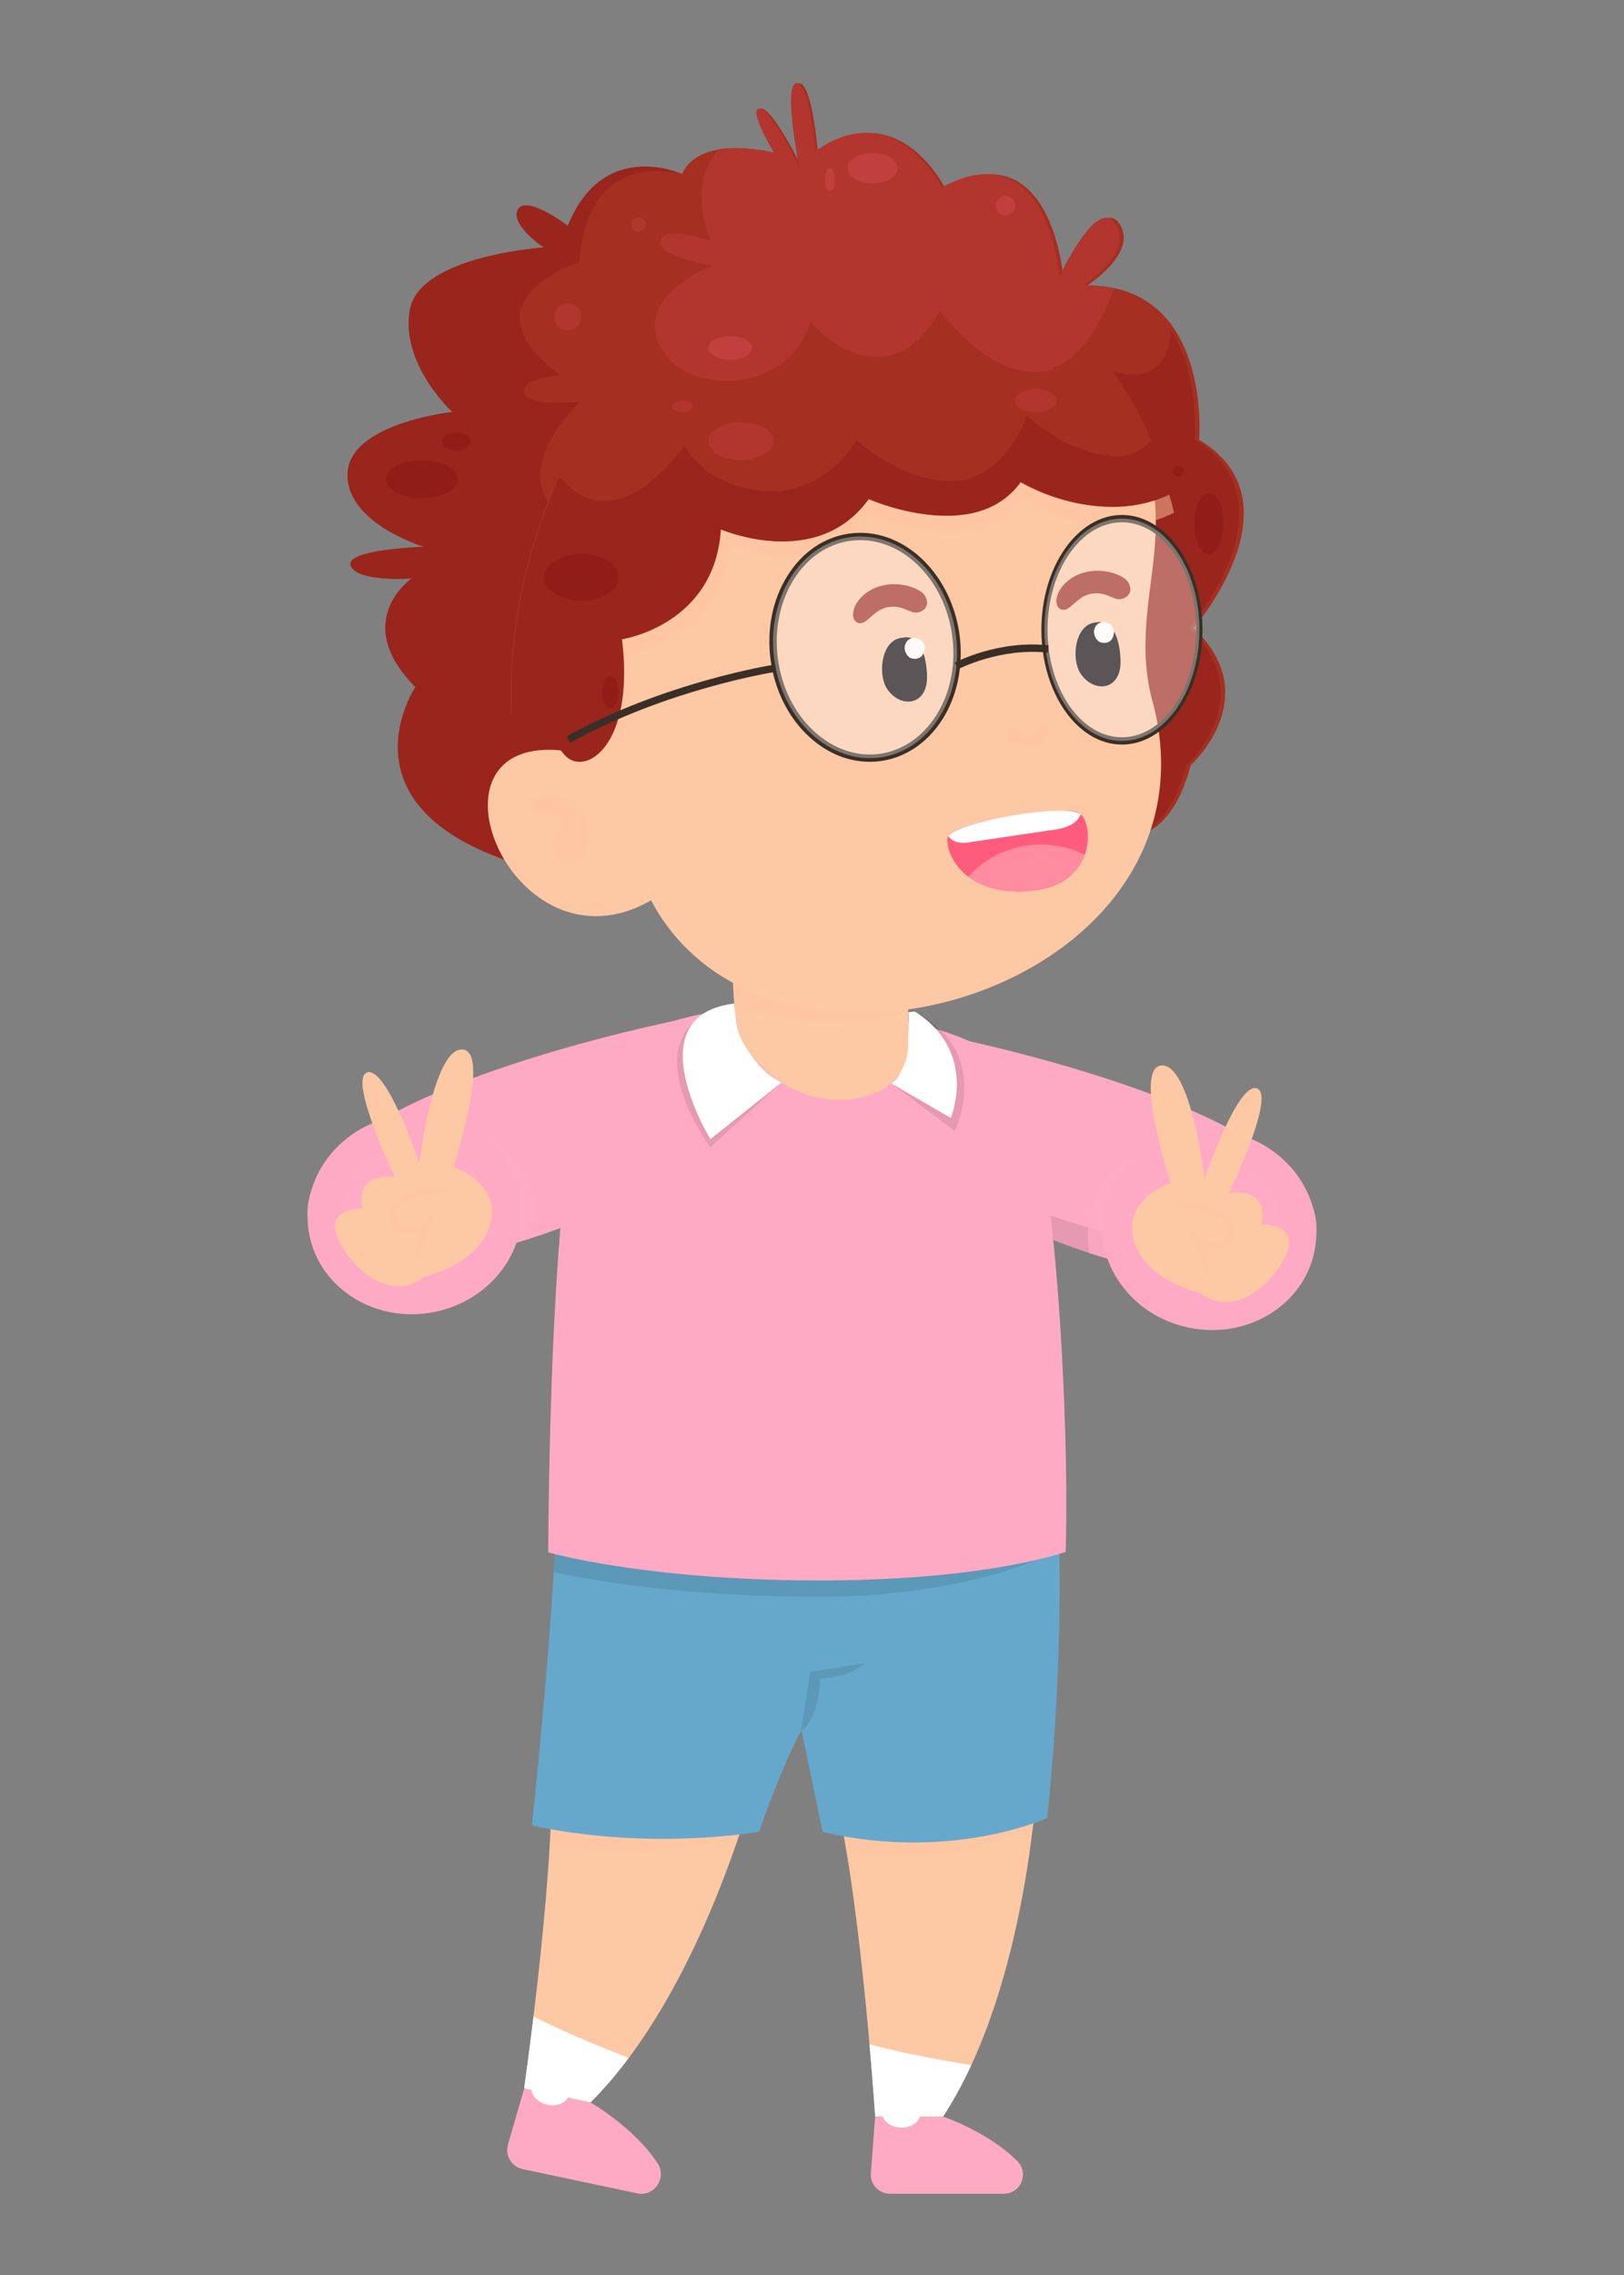
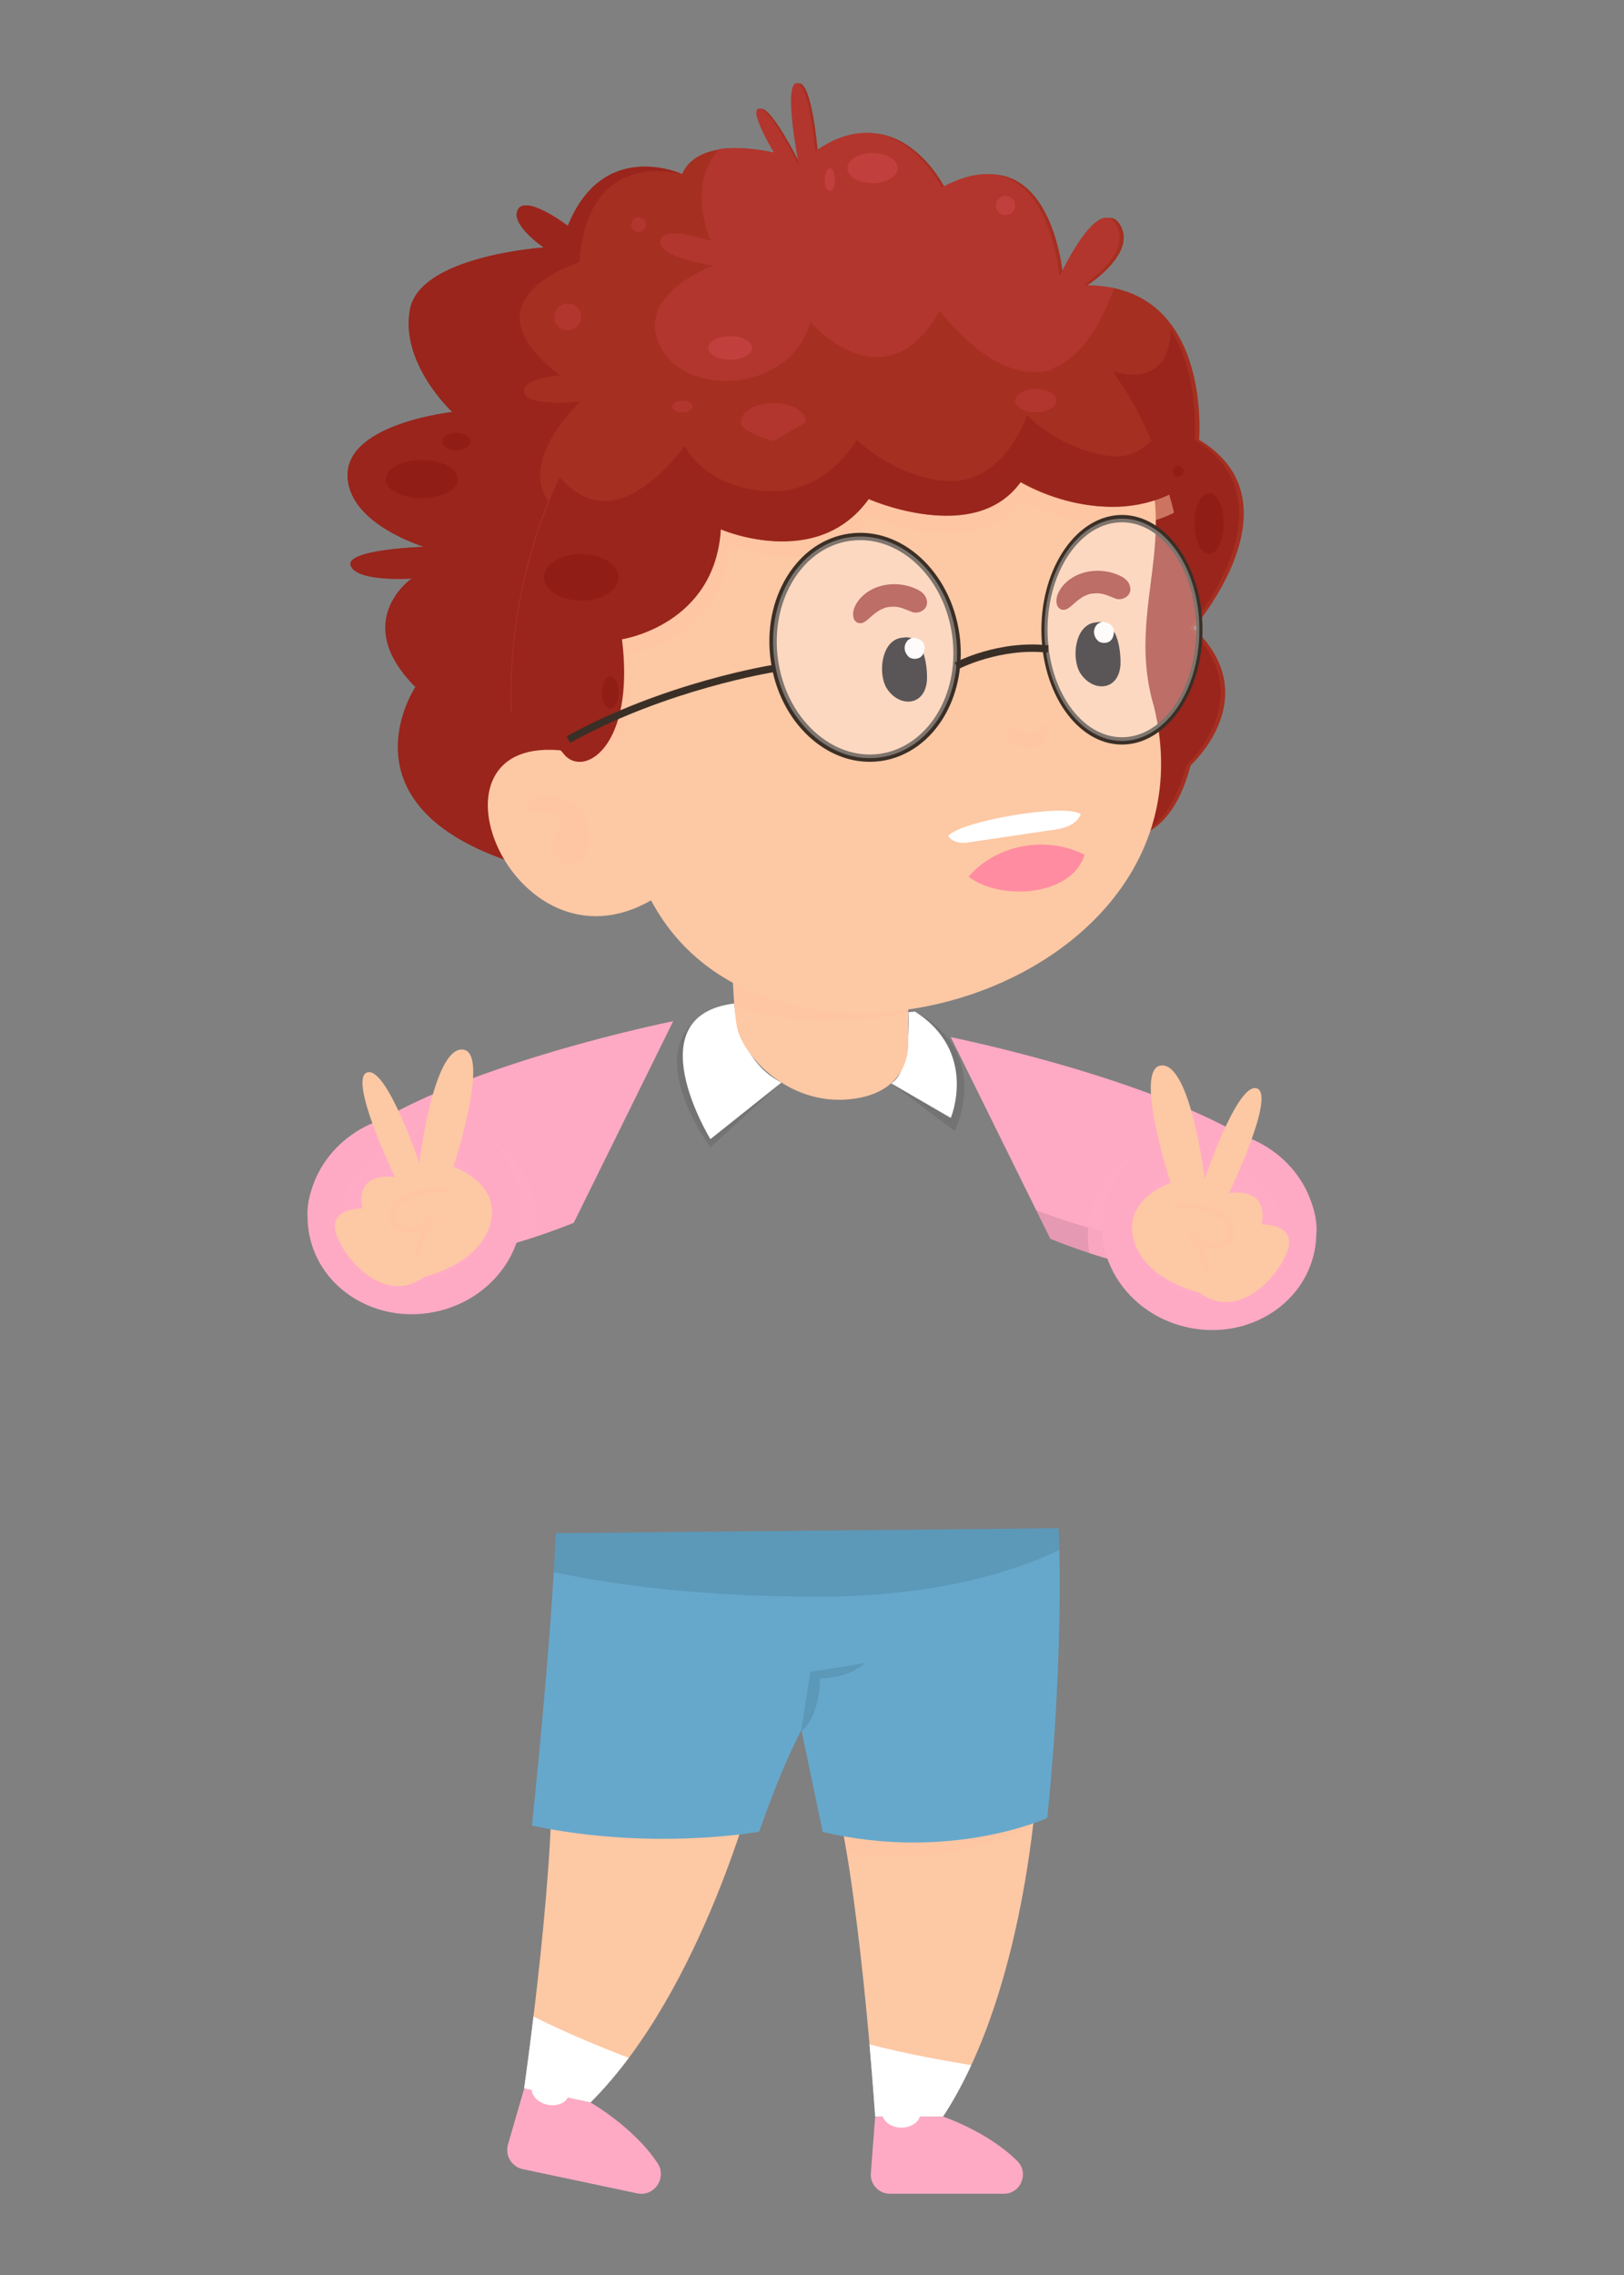
<svg xmlns="http://www.w3.org/2000/svg" viewBox="0 0 200 280">
  <rect x="0" y="0" width="200" height="280" fill="#808080" stroke="none" />
  <defs>
    <style>
      .cls-1 {
        fill: #911d17;
      }

      .cls-2 {
        fill: #c1403d;
      }

      .cls-3 {
        opacity: .75;
      }

      .cls-3, .cls-4, .cls-5 {
        mix-blend-mode: multiply;
      }

      .cls-3, .cls-6 {
        fill: #ffaac5;
      }

      .cls-7 {
        fill: #ff5c7d;
      }

      .cls-4 {
        fill: #ffc5a3;
        opacity: .5;
      }

      .cls-8 {
        fill: #ff8ca1;
      }

      .cls-9 {
        fill: #fff;
      }

      .cls-10 {
        fill: #a52f20;
      }

      .cls-11 {
        fill: none;
      }

      .cls-12 {
        fill: #030005;
      }

      .cls-13 {
        fill: #66a8cc;
      }

      .cls-14 {
        isolation: isolate;
      }

      .cls-15 {
        fill: #99251c;
      }

      .cls-16 {
        fill: #3a2f26;
      }

      .cls-5 {
        opacity: .1;
      }

      .cls-17 {
        fill: #b2362d;
      }

      .cls-18 {
        fill: #fcf6f2;
        opacity: .35;
      }

      .cls-19 {
        fill: #fdc8a4;
      }

      .cls-20 {
        clip-path: url(#clippath);
      }
    </style>
    <clipPath id="clippath">
      <rect class="cls-11" width="200" height="280" />
    </clipPath>
  </defs>
  <g class="cls-14">
    <g id="_圖層_1" data-name="圖層 1">
      <g class="cls-20">
        <g>
          <path class="cls-6" d="M161.18,147.33c-5.41-11.9-44.09-19.68-44.09-19.68l12.26,24.82c18.46,7.44,37.24,6.76,31.84-5.14Z" />
          <g>
            <path class="cls-5" d="M161.8,149.02c.18.76.29,1.54.32,2.33.03-.71-.08-1.49-.32-2.33Z" />
            <path class="cls-5" d="M135.75,151.55c-2.65-.68-5.39-1.55-8.14-2.6l1.74,3.52c2.37.95,4.74,1.77,7.06,2.45-.38-1.08-.61-2.21-.66-3.36Z" />
          </g>
          <path class="cls-3" d="M149.56,140.48c7.16,1.42,11.9,7.97,10.59,14.62-4.24,3.32-14.77,2.79-25.99-.88-.25-1.38-.26-2.81.03-4.26,1.32-6.66,8.2-10.9,15.37-9.48Z" />
          <ellipse class="cls-6" cx="148.92" cy="151.38" rx="12.29" ry="13.23" transform="translate(-28.55 267.99) rotate(-78.78)" />
          <path class="cls-3" d="M140.12,149.63c-.9,4.52,2.32,8.96,7.18,9.93,4.86.96,9.53-1.92,10.43-6.43.9-4.52-2.32-8.96-7.18-9.93-4.86-.96-9.53,1.92-10.43,6.43Z" />
          <g>
            <path class="cls-19" d="M147.7,159.09s-6.77-1.5-8.1-6.54c-1.32-5.04,4.56-6.96,4.56-6.96,0,0-4.68-14.34-1.08-14.46,3.6-.12,5.28,13.98,5.28,13.98,0,0,4.02-11.94,6.42-11.16,2.4.78-3.42,12.9-3.42,12.9,0,0,4.94-.96,4,3.84,0,0,4.52-.12,3.14,3.42-1.38,3.54-6.3,8.4-10.8,4.98Z" />
            <path class="cls-4" d="M148.45,156.79h0c-.19,0-.34-.16-.33-.34.05-2.15-1.58-4.25-1.6-4.28-.11-.15-.09-.35.05-.47.14-.12.35-.1.47.04.84.99,1.89,1.45,2.88,1.27.66-.12,1.18-.53,1.36-1.05.16-.46.03-.94-.37-1.4-1.75-1.99-5.65-1.87-5.69-1.87-.19.03-.34-.14-.35-.32,0-.19.14-.34.32-.35.17,0,4.26-.14,6.22,2.1.56.64.74,1.37.5,2.06-.26.75-.98,1.32-1.88,1.49-.68.13-1.36.02-2.01-.29.41.85.78,1.94.76,3.08,0,.18-.15.33-.34.33Z" />
          </g>
          <path class="cls-6" d="M82.91,125.68s-38.68,7.78-44.09,19.68c-5.41,11.9,13.38,12.57,31.84,5.14" />
          <path class="cls-3" d="M50.44,138.51c-7.16,1.42-11.9,7.97-10.59,14.62,4.24,3.32,14.77,2.79,25.99-.88.25-1.38.26-2.81-.03-4.26-1.32-6.66-8.2-10.9-15.37-9.48Z" />
          <ellipse class="cls-6" cx="51.08" cy="149.42" rx="13.23" ry="12.29" transform="translate(-28.1 12.8) rotate(-11.22)" />
          <path class="cls-3" d="M59.88,147.67c.9,4.52-2.32,8.96-7.18,9.93-4.86.96-9.53-1.92-10.43-6.43-.9-4.52,2.32-8.96,7.18-9.93,4.86-.96,9.53,1.92,10.43,6.43Z" />
          <g>
            <path class="cls-19" d="M52.3,157.13s6.77-1.5,8.1-6.54c1.32-5.04-4.56-6.96-4.56-6.96,0,0,4.68-14.34,1.08-14.46-3.6-.12-5.28,13.98-5.28,13.98,0,0-4.02-11.94-6.42-11.16-2.4.78,3.42,12.9,3.42,12.9,0,0-4.94-.96-4,3.84,0,0-4.52-.12-3.14,3.42,1.38,3.54,6.3,8.4,10.8,4.98Z" />
            <path class="cls-4" d="M51.55,154.82c-.18,0-.33-.15-.34-.33-.02-1.13.35-2.23.76-3.08-.65.31-1.34.42-2.01.29-.9-.17-1.62-.74-1.88-1.49-.24-.69-.06-1.43.5-2.06,1.97-2.24,6.05-2.11,6.22-2.1.19,0,.33.16.32.35s-.16.33-.35.32c-.04,0-3.94-.12-5.69,1.87-.4.46-.53.94-.37,1.4.18.52.7.92,1.36,1.05,1,.19,2.04-.28,2.88-1.27.12-.14.33-.16.47-.04.14.12.17.33.05.47-.02.02-1.64,2.13-1.6,4.28,0,.19-.14.34-.33.34h0Z" />
          </g>
          <path class="cls-19" d="M67.8,214.5c1.07,12.47-3.25,42.53-3.25,42.53l8.17,1.73c13.86-13.76,20.41-39.83,20.41-39.83l-25.33-4.43Z" />
-           <path class="cls-4" d="M67.8,214.5c.28,3.27.19,7.77-.1,12.61,10.06,1.67,19.02.07,23.23-.96,1.47-4.34,2.2-7.21,2.2-7.21l-25.33-4.43Z" />
          <path class="cls-6" d="M72.72,258.76s5.35,3.06,8.26,7.48c1.19,1.81-.4,4.16-2.51,3.71l-14.09-2.98c-1.39-.29-2.23-1.72-1.81-3.07l1.99-6.86,8.17,1.73Z" />
          <path class="cls-9" d="M72.72,258.76l-8.17-1.73s.52-3.61,1.15-8.85c4.09,2.1,9.52,4.25,11.73,5.1-1.47,1.96-3.04,3.81-4.71,5.48Z" />
          <path class="cls-9" d="M65.5,256.82c-.2.96.66,1.95,1.92,2.22,1.26.27,2.45-.29,2.65-1.25.2-.96-.66-1.95-1.92-2.22-1.26-.27-2.45.29-2.65,1.25Z" />
          <path class="cls-19" d="M102.16,218.22c3.63,11.98,5.63,42.28,5.63,42.28h8.35c10.71-16.33,11.72-43.19,11.72-43.19l-25.7.91Z" />
          <path class="cls-4" d="M102.16,218.22c.78,2.59,1.49,6.03,2.12,9.84,10.84,1.69,19.41-1.65,22.94-3.36.53-4.47.64-7.38.64-7.38l-25.7.91Z" />
          <path class="cls-13" d="M130.35,188.09l-61.91.61c-.57,13.88-2.93,35.99-2.93,35.99,14.88,3.15,27.98.75,27.98.75,3.08-8.81,5.21-12.5,5.21-12.5l2.62,12.53c15.82,3.72,27.65-1.72,27.65-1.72,2.18-21.23,1.39-35.66,1.39-35.66Z" />
          <path class="cls-5" d="M99.81,205.75s3.42-.49,6.72-1.07c-2.15,1.96-5.53,1.9-5.53,1.9,0,0,0,4.73-2.35,6.52l1.15-7.35Z" />
          <path class="cls-5" d="M100.14,196.53c16.66.05,26.5-3.87,30.3-5.78-.04-1.73-.09-2.66-.09-2.66l-61.91.61c-.06,1.51-.15,3.12-.24,4.78,4.5,1,15.48,2.99,31.94,3.04Z" />
          <path class="cls-6" d="M116.13,260.5s5.48,1.83,9.14,5.46c1.5,1.48.46,4.04-1.65,4.04h-14.03c-1.38,0-2.47-1.19-2.34-2.56l.53-6.93h8.35Z" />
          <path class="cls-9" d="M116.13,260.5h-8.35s-.24-3.64-.7-8.89c4.44,1.2,10.2,2.18,12.53,2.56-1.03,2.22-2.18,4.36-3.48,6.34Z" />
          <ellipse class="cls-9" cx="111.01" cy="260.09" rx="2.34" ry="1.77" />
-           <path class="cls-6" d="M104.55,124.29s16.84,2.09,21.06,8.31c4.22,6.22,6.14,42.07,5.63,58.39,0,0-9.75,3.59-30.85,3.53-21.1-.06-32.87-3.46-32.87-3.46,0,0,.05-50.83,4.99-58.66,4.94-7.83,20.63-9.54,32.03-8.11Z" />
          <path class="cls-5" d="M96.24,133.23l-8.75,7.97s-10.99-14.7,2.93-17.69c0,0,.32,6.96,5.81,9.72Z" />
          <path class="cls-5" d="M109.75,133.33l7.83,5.87s4.77-9.52-4.9-14.71l-.81.08s.43,7.28-2.12,8.76Z" />
          <path class="cls-9" d="M96.24,133.23l-8.75,6.97s-9.34-15.17,2.93-16.69c0,0,.32,6.96,5.81,9.72Z" />
          <path class="cls-9" d="M109.75,133.33l7.34,4.26s3.42-8.1-4.41-13.09l-.81.08s.43,7.28-2.12,8.76Z" />
          <path class="cls-19" d="M111.85,128.11v-9.77s-21.69-2.03-21.69-2.03c0,0,.01,6.6.57,9.96.56,3.36,6.13,9.83,13.96,9.02,7.83-.81,7.15-7.18,7.15-7.18Z" />
          <path class="cls-4" d="M90.16,116.31s0,4.11.29,7.5c6.57,2.3,14.18,2.4,21.4.66v-6.13s-21.69-2.03-21.69-2.03Z" />
          <g>
            <path class="cls-10" d="M84.01,21.41s-9.6-4.45-13.98,6.43c0,0-5.16-3.93-6.16-2.06-1.01,1.86,3.19,4.68,3.19,4.68,0,0-15.35,1-16.55,7.66-1.21,6.66,5.25,12.59,5.25,12.59,0,0-12.68,1.36-12.94,7.53-.26,6.17,9.45,9.06,9.45,9.06,0,0-9.87.31-9.06,2.34.81,2.03,7.52,1.56,7.52,1.56,0,0-7.62,5.27.47,13.36,0,0-9.81,14.58,12.29,21.67l73.37-3.36s6.81,2.49,9.78-8.69c0,0,9.31-8.39.36-16.88,0,0,13.43-15.49.67-23.18,0,0,1.64-18.98-13.78-18.99,0,0,6.29-3.98,4-7.55-2.29-3.57-6.96,6.48-6.96,6.48,0,0-1.38-18.05-14.58-10.97,0,0-5.68-11.44-15.64-4.47,0,0-.72-8.65-2.37-8.36-1.65.29.36,10.25.36,10.25,0,0-3.59-7.29-4.97-7.13-1.38.16,1.87,5.47,1.87,5.47,0,0-9.37-2.48-11.59,2.56Z" />
            <path class="cls-15" d="M147.12,54.1s.67-7.85-2.93-13.46c-.3,7.57-6.93,5.07-6.93,5.07,0,0-1.43,8.94-7.15,9-5.71.06-10.05-3.36-10.05-3.36,0,0-1.67,6.96-7.45,7.68-5.77.72-11.34-3.24-11.34-3.24,0,0-2.82,6.24-9.75,6.36-6.92.12-9.43-3.92-9.43-3.92,0,0-6.09,10.64-13.01,5.16-6.92-5.48,2.39-13.96,2.39-13.96,0,0-6.45.72-6.92-1.08-.48-1.8,4.42-2.16,4.42-2.16-12.42-9.36,2.39-13.92,2.39-13.92.96-14.28,12.45-10.86,12.45-10.86,0,0-9.55-4.45-13.91,6.43,0,0-5.13-3.93-6.13-2.06-1,1.86,3.17,4.68,3.17,4.68,0,0-15.27,1-16.47,7.66-1.2,6.66,5.22,12.59,5.22,12.59,0,0-12.61,1.36-12.88,7.53-.26,6.17,9.4,9.06,9.4,9.06,0,0-9.82.31-9.01,2.34.81,2.03,7.48,1.56,7.48,1.56,0,0-7.58,5.27.47,13.36,0,0-9.76,14.58,12.23,21.67l72.99-3.36s6.78,2.49,9.73-8.69c0,0,9.26-8.39.36-16.88,0,0,13.37-15.49.67-23.18Z" />
            <path class="cls-19" d="M124.41,45.66c-27.67-4.98-72.34,8.72-54.75,46.76-19.06-2.44-6.6,28.23,10.52,18.39,14.6,27.61,70.42,11.03,61.94-23.82-4.19-14.04,6.29-23.78-5.96-39.32-.46-.59-1.38.17-.81.76-3.02-1.27-6.5-2.15-10.95-2.77" />
            <path class="cls-4" d="M144,60.86c-8.88,4.2-18.2-1.65-18.2-1.65-5.7,8.12-18.75,2.14-18.75,2.14-6.45,9.03-18.26,3.74-18.26,3.74-.7,11.87-12.18,13.58-12.18,13.58,1.01,8.19-1.03,12.77-3.31,14.4,2.62-.73,5.19-4.3,4.24-12.7,0,0,11.5-1.59,12.33-13.44,0,0,10.75,5.42,17.3-3.53,0,0,12.99,6.13,18.78-1.93,0,0,9.56,6.16,18.63,1.64,0,0-.17-.85-.59-2.24Z" />
            <path class="cls-4" d="M72.38,101.61c-.66-2.62-3.59-4.24-6.16-3.49-.41.12-.76.42-1.05.73-.41.44-.07,1.18.53,1.17.31,0,.62.06.93-.02.26-.03.6-.05.88-.02-.07,0-.09,0-.07,0,.33.03.62.1.89.22.19.09.37.18.55.29,0,0,.01,0,.02.01-.01,0-.01-.01-.03-.03.01.01.03.02.04.03.02.01.03.02.04.03.16.13.31.27.45.43.07.11.16.22.23.34-.07.06-.11.11-.08.08-1.25.98-2.15,3.02-.87,4.34.68.65,1.8.72,2.58.22,1.4-.9,1.53-2.87,1.12-4.34Z" />
            <path class="cls-9" d="M133.59,78.21c-.12.51.04.97.35,1.04.31.07.65-.28.77-.79.12-.51-.04-.97-.35-1.04-.31-.07-.65.28-.77.79Z" />
            <path class="cls-4" d="M124.01,90.47c-.05-.39.09-.83.55-.8-.07,0-.04,0,.01,0,.15-.01.27,0,.41.05.56.1,1.05.48,1.58.61.14.03.32.05.47.06.06-.01.15-.03.21-.03.09-.05.19-.08.28-.14.43-.31.74-.73,1.14-1.09.26-.24.73,0,.67.36-.08.59-.31,1.15-.71,1.6-.43.5-1.02.87-1.69.92-.61.04-1.2-.14-1.76-.39-.5-.21-1.05-.58-1.17-1.14Z" />
            <g>
              <path class="cls-15" d="M114.16,74.02c-.11-.8-.65-1.23-1.34-1.54-2.22-1.02-5.12-.73-6.83,1.11-.62.66-1.17,1.71-.82,2.62.21.42.6.58,1.05.45.43-.15.86-.61,1.21-.9.28-.25.61-.47.91-.67.78-.37.88-.38,1.69-.42.89-.02,1.63.42,2.43.7.85.17,1.82-.41,1.7-1.36Z" />
              <path class="cls-15" d="M139.2,72.37c-.11-.8-.65-1.23-1.34-1.54-2.22-1.02-5.12-.73-6.83,1.11-.62.66-1.17,1.71-.82,2.62.21.42.6.58,1.05.45.43-.15.86-.61,1.21-.9.28-.25.61-.47.91-.67.78-.37.88-.38,1.69-.42.89-.02,1.63.42,2.43.7.85.17,1.82-.41,1.7-1.36Z" />
              <path class="cls-12" d="M114.16,83.67c.07-1.84-.45-5.68-2.97-5.19-2.62.17-3.11,4.29-2.03,6.17,1.53,2.48,4.79,2.33,5-.97Z" />
              <path class="cls-12" d="M137.99,81.79c.07-1.84-.45-5.68-2.97-5.19-2.62.17-3.11,4.29-2.03,6.17,1.53,2.48,4.79,2.33,5-.97Z" />
              <path class="cls-9" d="M113.87,79.85c.06-.52-.27-1.04-.76-1.2-.03-.02-.06-.04-.09-.05-.1-.03-.19-.06-.29-.08-.15-.03-.3-.02-.44.03-.1.01-.19.05-.27.11-.13.06-.24.15-.33.27-.09.14-.2.29-.22.45-.02.05-.06.16-.05.23,0,.02-.01.05-.01.07-.02.44.18.87.5,1.15.08.07.03.07.25.16.57.24,1.31.04,1.55-.55,0,0,0-.02,0-.03-.04.06-.08.12-.11.19.04-.06.08-.13.11-.19.03-.07.05-.15.07-.23-.02.07-.04.15-.06.22.06-.1.09-.23.1-.34.02-.07.04-.13.04-.2Z" />
              <path class="cls-9" d="M137.19,77.89c.06-.52-.27-1.04-.76-1.2-.03-.02-.06-.04-.09-.05-.1-.03-.19-.06-.29-.08-.15-.03-.3-.02-.44.03-.1.01-.19.05-.27.11-.13.06-.24.15-.33.27-.09.14-.2.29-.22.45-.01.05-.06.16-.05.23,0,.02-.01.05-.01.07-.02.44.18.87.5,1.15.08.07.03.07.25.16.57.24,1.31.04,1.55-.55,0,0,0-.02,0-.03-.04.06-.08.12-.11.19.04-.06.08-.13.11-.19.03-.07.05-.15.07-.23-.02.07-.04.15-.06.22.06-.1.09-.23.1-.34.02-.07.04-.13.04-.2Z" />
              <polygon class="cls-9" points="115.05 79.6 115.05 79.6 115.05 79.61 115.05 79.6" />
              <polygon class="cls-9" points="115.04 79.61 115.05 79.6 115.05 79.6 115.04 79.6 115.04 79.61" />
            </g>
            <g>
-               <path class="cls-7" d="M116.72,103.04c.5-1.88,14.09-3.95,16.05-3.06,1.96.88,2.48,9.03-5.99,9.68-8.46.65-10.47-5.07-10.06-6.61Z" />
              <path class="cls-8" d="M133.57,105.2c-4.7-2.39-10.84-1.29-14.29,2.7,3.75,2.92,12.65,2.55,14.29-2.7Z" />
              <path class="cls-9" d="M129.39,102.19c1.46-.19,3.11-.54,3.71-1.98-1.88-1.42-15.15.92-16.32,2.7.64.87,1.77.93,2.76.73,3.28-.49,6.56-.97,9.85-1.46Z" />
            </g>
            <path class="cls-10" d="M62.93,87.73s3.95-.26,6.32,2.77c2.37,3.02,8.81,1.48,7.17-11.84,0,0,11.42-1.72,12.12-13.59,0,0,11.75,5.28,18.17-3.75,0,0,12.98,5.97,18.66-2.15,0,0,9.58,6.05,18.55,1.42,0,0-6.28-30.35-37.14-29.18-30.85,1.18-44.86,32.92-43.87,56.32Z" />
            <path class="cls-15" d="M137.04,56.16c-6.23-.58-10.55-5.02-10.55-5.02,0,0-2.65,7.87-9.03,8.06-6.38.19-11.96-5.03-11.96-5.03,0,0-3.82,6.91-11.38,6.27-7.56-.64-9.81-5.6-9.81-5.6,0,0-7.9,11.64-14.79,4.52-.21-.22-.41-.44-.58-.66-4.36,9.4-6.3,19.86-5.9,29.05,0,0,4,2.01,6.38,5.04,2.39,3.03,8.83-.79,7.18-14.11,0,0,11.48-1.71,12.18-13.58,0,0,11.81,5.29,18.26-3.74,0,0,13.05,5.98,18.75-2.14,0,0,9.63,6.05,18.65,1.43,0,0-.6-2.85-2.31-6.76-1.32,1.44-3,2.47-5.09,2.27Z" />
            <path class="cls-17" d="M133.41,35.11s6.26-3.98,3.98-7.55c-2.28-3.57-6.92,6.48-6.92,6.48,0,0-1.37-18.05-14.5-10.97,0,0-5.65-11.44-15.56-4.47,0,0-.72-8.65-2.35-8.36-1.64.29.36,10.25.36,10.25,0,0-3.58-7.29-4.94-7.13-1.37.16,1.86,5.47,1.86,5.47,0,0-3.56-.95-6.81-.48-1.68,1.89-3.29,5.41-1.02,11.3,0,0-5.89-2.08-6.21,0-.32,2.08,6.53,3.04,6.53,3.04,0,0-9.73,3.52-6.54,9.92,3.19,6.4,15.93,5.76,18.32-3.2,0,0,9.07,11.04,15.92-1.44,0,0,13.59,19.07,21.68-2.43-1.13-.29-2.39-.45-3.79-.45Z" />
            <path class="cls-17" d="M129.7,45.48c-5.7-5.81-14.85-11.09-28.81-9.25-7.49.99-13.67,3.72-18.67,7.56,4.09,5.12,15.42,4.01,17.66-4.36,0,0,9.12,11.04,16-1.44,0,0,6.9,9.63,13.81,7.49Z" />
            <path class="cls-1" d="M56.38,58.97c0,1.29-1.99,2.34-4.44,2.34s-4.44-1.05-4.44-2.34,1.99-2.34,4.44-2.34,4.44,1.05,4.44,2.34Z" />
            <ellipse class="cls-1" cx="56.2" cy="54.35" rx="1.74" ry="1.08" />
            <path class="cls-1" d="M76.18,71.06c0,1.58-2.06,2.87-4.59,2.87s-4.59-1.28-4.59-2.87,2.06-2.87,4.59-2.87,4.59,1.28,4.59,2.87Z" />
            <path class="cls-1" d="M76.18,85.23c0,1.11-.46,2-1.02,2s-1.02-.9-1.02-2,.46-2,1.02-2,1.02.9,1.02,2Z" />
            <path class="cls-1" d="M150.7,64.45c0,2.07-.81,3.74-1.8,3.74s-1.8-1.68-1.8-3.74.81-3.74,1.8-3.74,1.8,1.68,1.8,3.74Z" />
            <circle class="cls-1" cx="145.1" cy="58.01" r=".67" />
-             <path class="cls-17" d="M95.26,54.29c0,1.29-1.8,2.34-4.02,2.34s-4.02-1.05-4.02-2.34,1.8-2.34,4.02-2.34,4.02,1.05,4.02,2.34Z" />
+             <path class="cls-17" d="M95.26,54.29s-4.02-1.05-4.02-2.34,1.8-2.34,4.02-2.34,4.02,1.05,4.02,2.34Z" />
            <path class="cls-17" d="M85.3,50.03c0,.4-.56.72-1.26.72s-1.26-.32-1.26-.72.56-.72,1.26-.72,1.26.32,1.26.72Z" />
            <circle class="cls-17" cx="69.92" cy="39" r="1.66" />
            <path class="cls-17" d="M79.55,27.65c0,.5-.41.91-.91.91s-.91-.41-.91-.91.41-.91.91-.91.91.41.91.91Z" />
            <path class="cls-17" d="M130.08,49.31c0,.8-1.13,1.44-2.53,1.44s-2.53-.64-2.53-1.44,1.13-1.44,2.53-1.44,2.53.64,2.53,1.44Z" />
            <path class="cls-2" d="M110.55,20.69c0,1.03-1.38,1.86-3.09,1.86s-3.09-.83-3.09-1.86,1.38-1.86,3.09-1.86,3.09.83,3.09,1.86Z" />
            <ellipse class="cls-2" cx="102.2" cy="22.1" rx=".62" ry="1.41" />
            <path class="cls-2" d="M125.02,25.3c0,.66-.53,1.19-1.19,1.19s-1.19-.53-1.19-1.19.53-1.19,1.19-1.19,1.19.53,1.19,1.19Z" />
            <path class="cls-2" d="M92.62,42.82c0,.8-1.21,1.45-2.7,1.45s-2.7-.65-2.7-1.45,1.21-1.45,2.7-1.45,2.7.65,2.7,1.45Z" />
            <path class="cls-16" d="M107.1,93.76c-2.66,0-5.26-1.07-7.46-3.09-2.54-2.34-4.22-5.68-4.73-9.4-.51-3.72.2-7.39,2.02-10.33,1.83-2.97,4.56-4.84,7.68-5.27,6.4-.89,12.48,4.68,13.55,12.4h0c.48,3.51-.14,7.02-1.75,9.88-1.8,3.19-4.69,5.27-7.94,5.72-.45.06-.91.09-1.36.09ZM105.95,66.48c-.4,0-.81.03-1.22.08-2.85.39-5.35,2.11-7.03,4.85-1.7,2.76-2.37,6.22-1.89,9.74.48,3.52,2.06,6.66,4.45,8.86,2.36,2.18,5.24,3.16,8.08,2.77,2.97-.41,5.62-2.33,7.28-5.27,1.52-2.69,2.1-6,1.64-9.32h0c-.93-6.73-5.86-11.71-11.31-11.71Z" />
            <path class="cls-16" d="M138.17,91.64c-5.47,0-9.92-6.34-9.92-14.13s4.45-14.13,9.92-14.13,9.92,6.34,9.92,14.13-4.45,14.13-9.92,14.13ZM138.17,64.28c-5.05,0-9.16,5.93-9.16,13.23s4.11,13.23,9.16,13.23,9.15-5.93,9.15-13.23-4.11-13.23-9.15-13.23Z" />
            <g>
              <path class="cls-18" d="M117.71,78.13c.49,3.55-.19,6.93-1.7,9.6-1.67,2.96-4.37,5.05-7.61,5.49-6.17.85-12.01-4.53-13.04-12.01-1.03-7.48,3.14-14.24,9.31-15.09,6.17-.85,12.01,4.53,13.04,12.01Z" />
              <ellipse class="cls-18" cx="138.17" cy="77.51" rx="9.54" ry="13.68" />
              <path class="cls-16" d="M118,82.36l-.42-.8c.22-.12,5.41-2.81,11.56-2.13l-.1.9c-5.86-.65-10.98,2-11.04,2.03Z" />
              <path class="cls-16" d="M70.22,91.42l-.44-.79c12-6.66,25.32-8.79,25.43-8.8l.08.9c-.11.01-13.25,2.12-25.07,8.69Z" />
            </g>
          </g>
        </g>
      </g>
    </g>
  </g>
</svg>